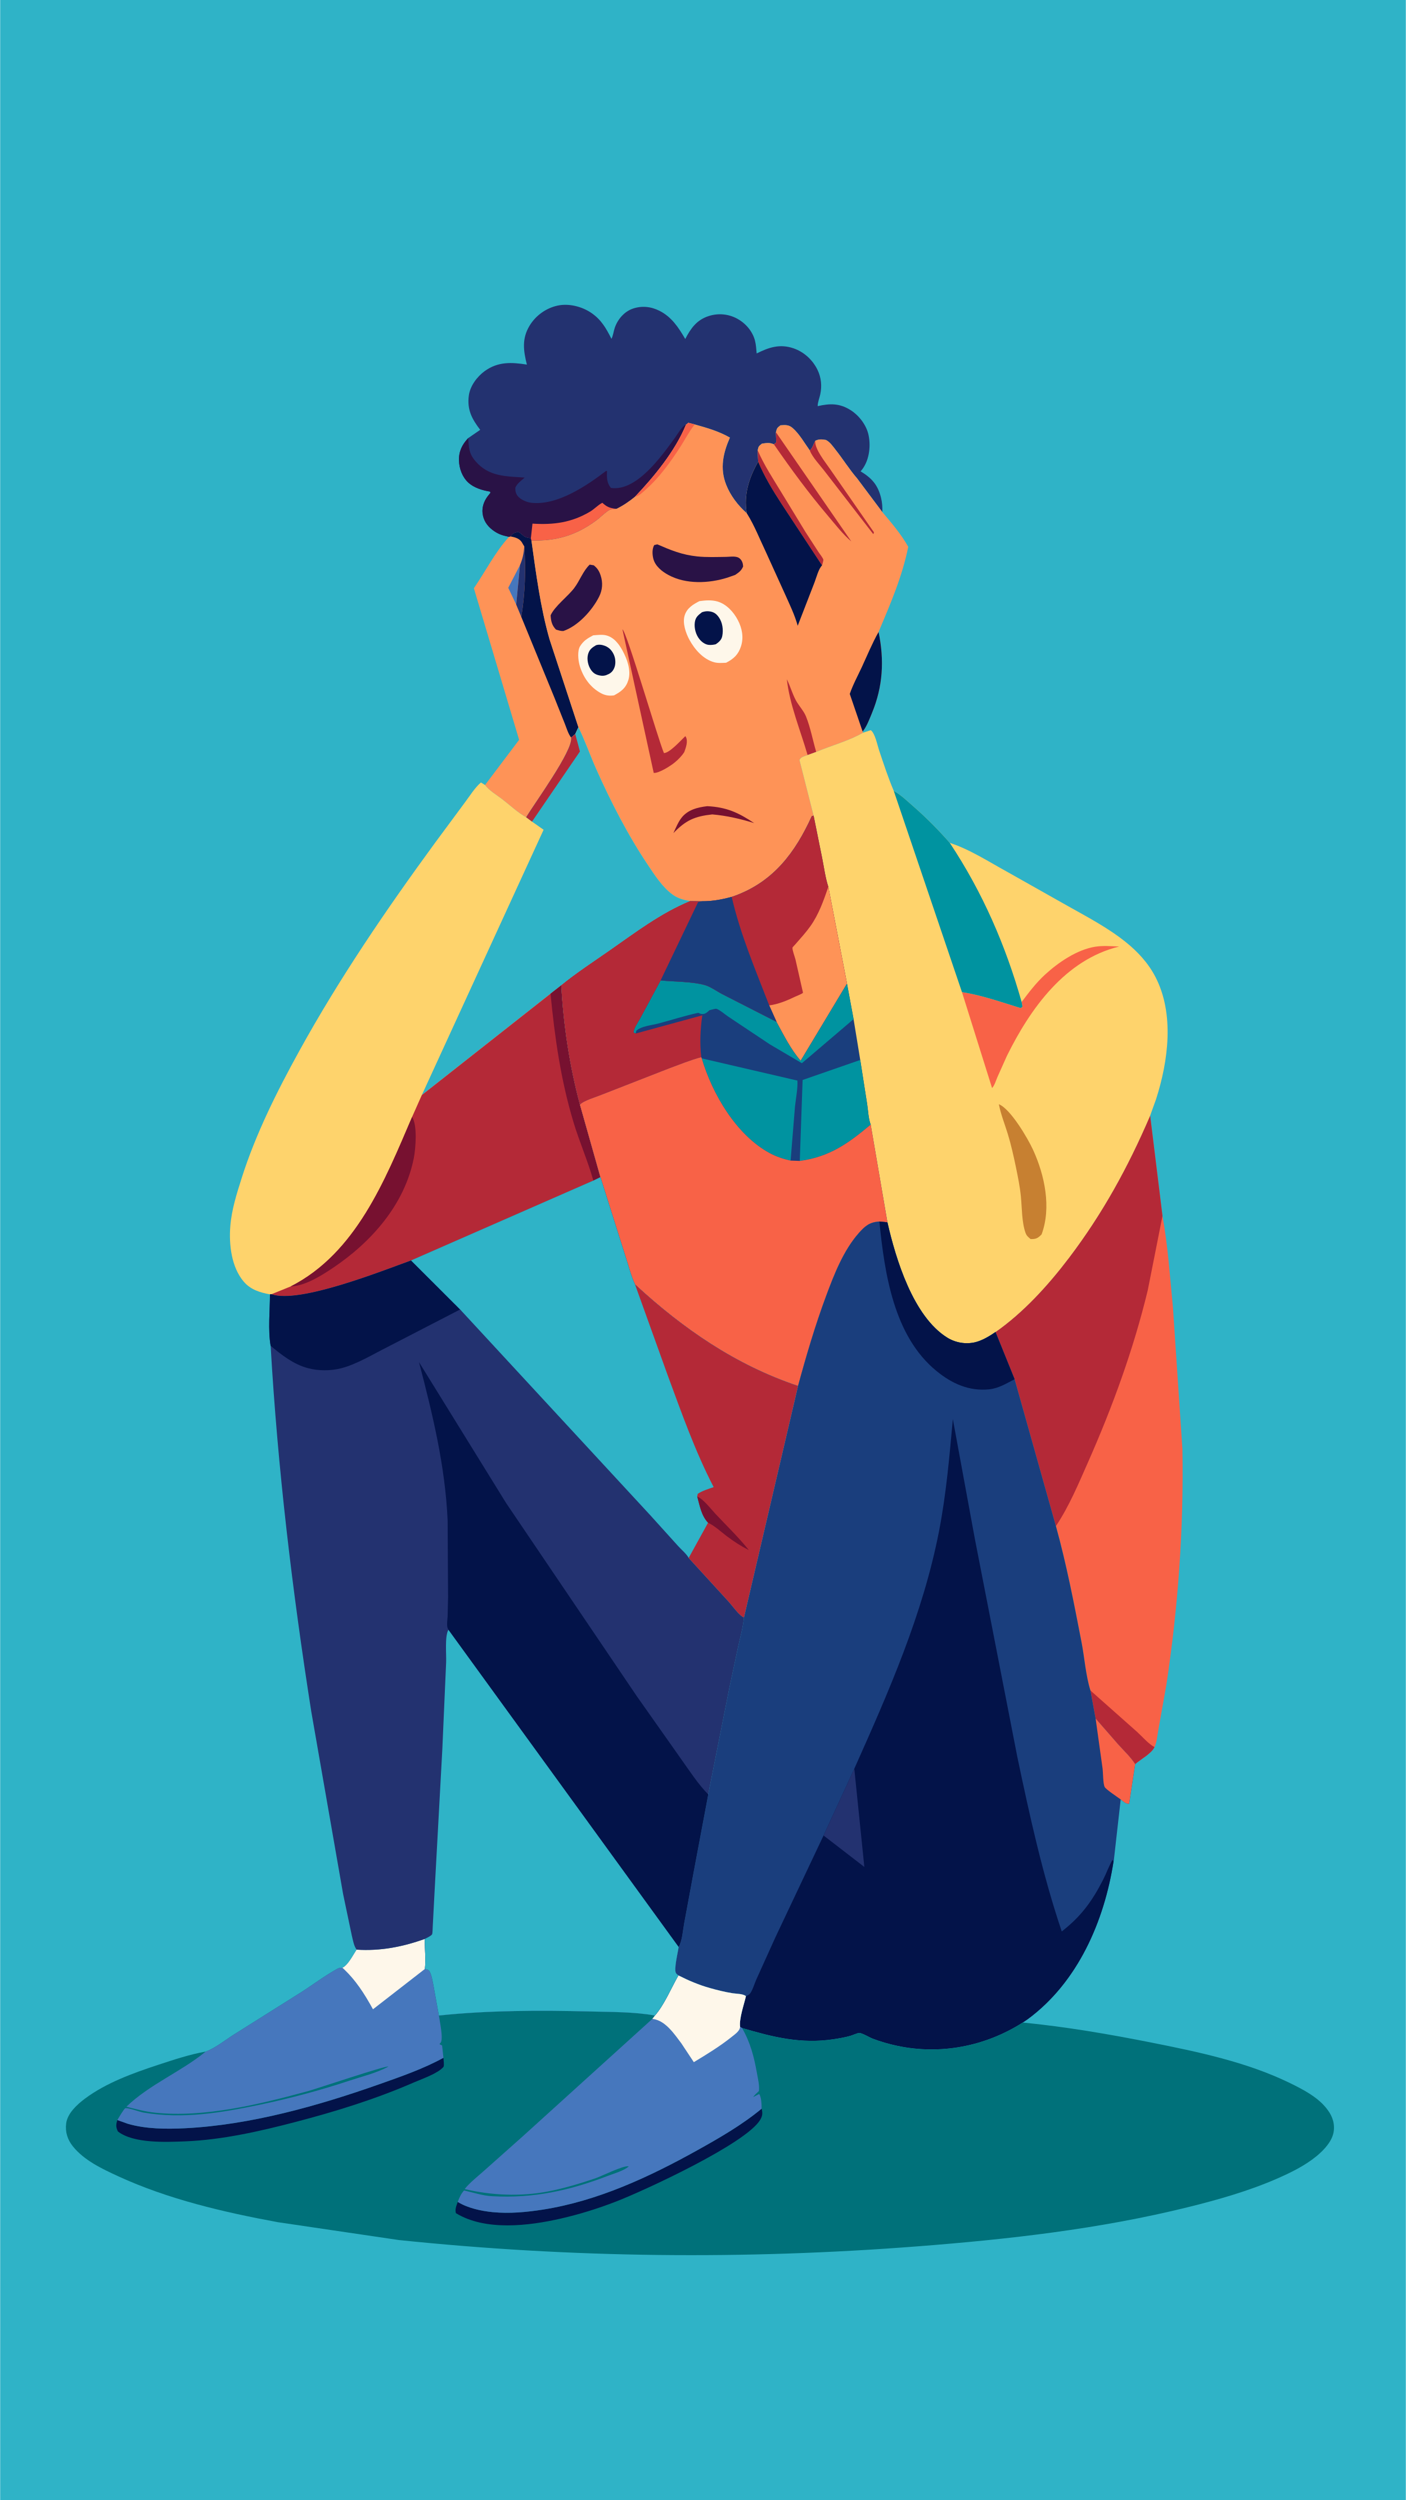
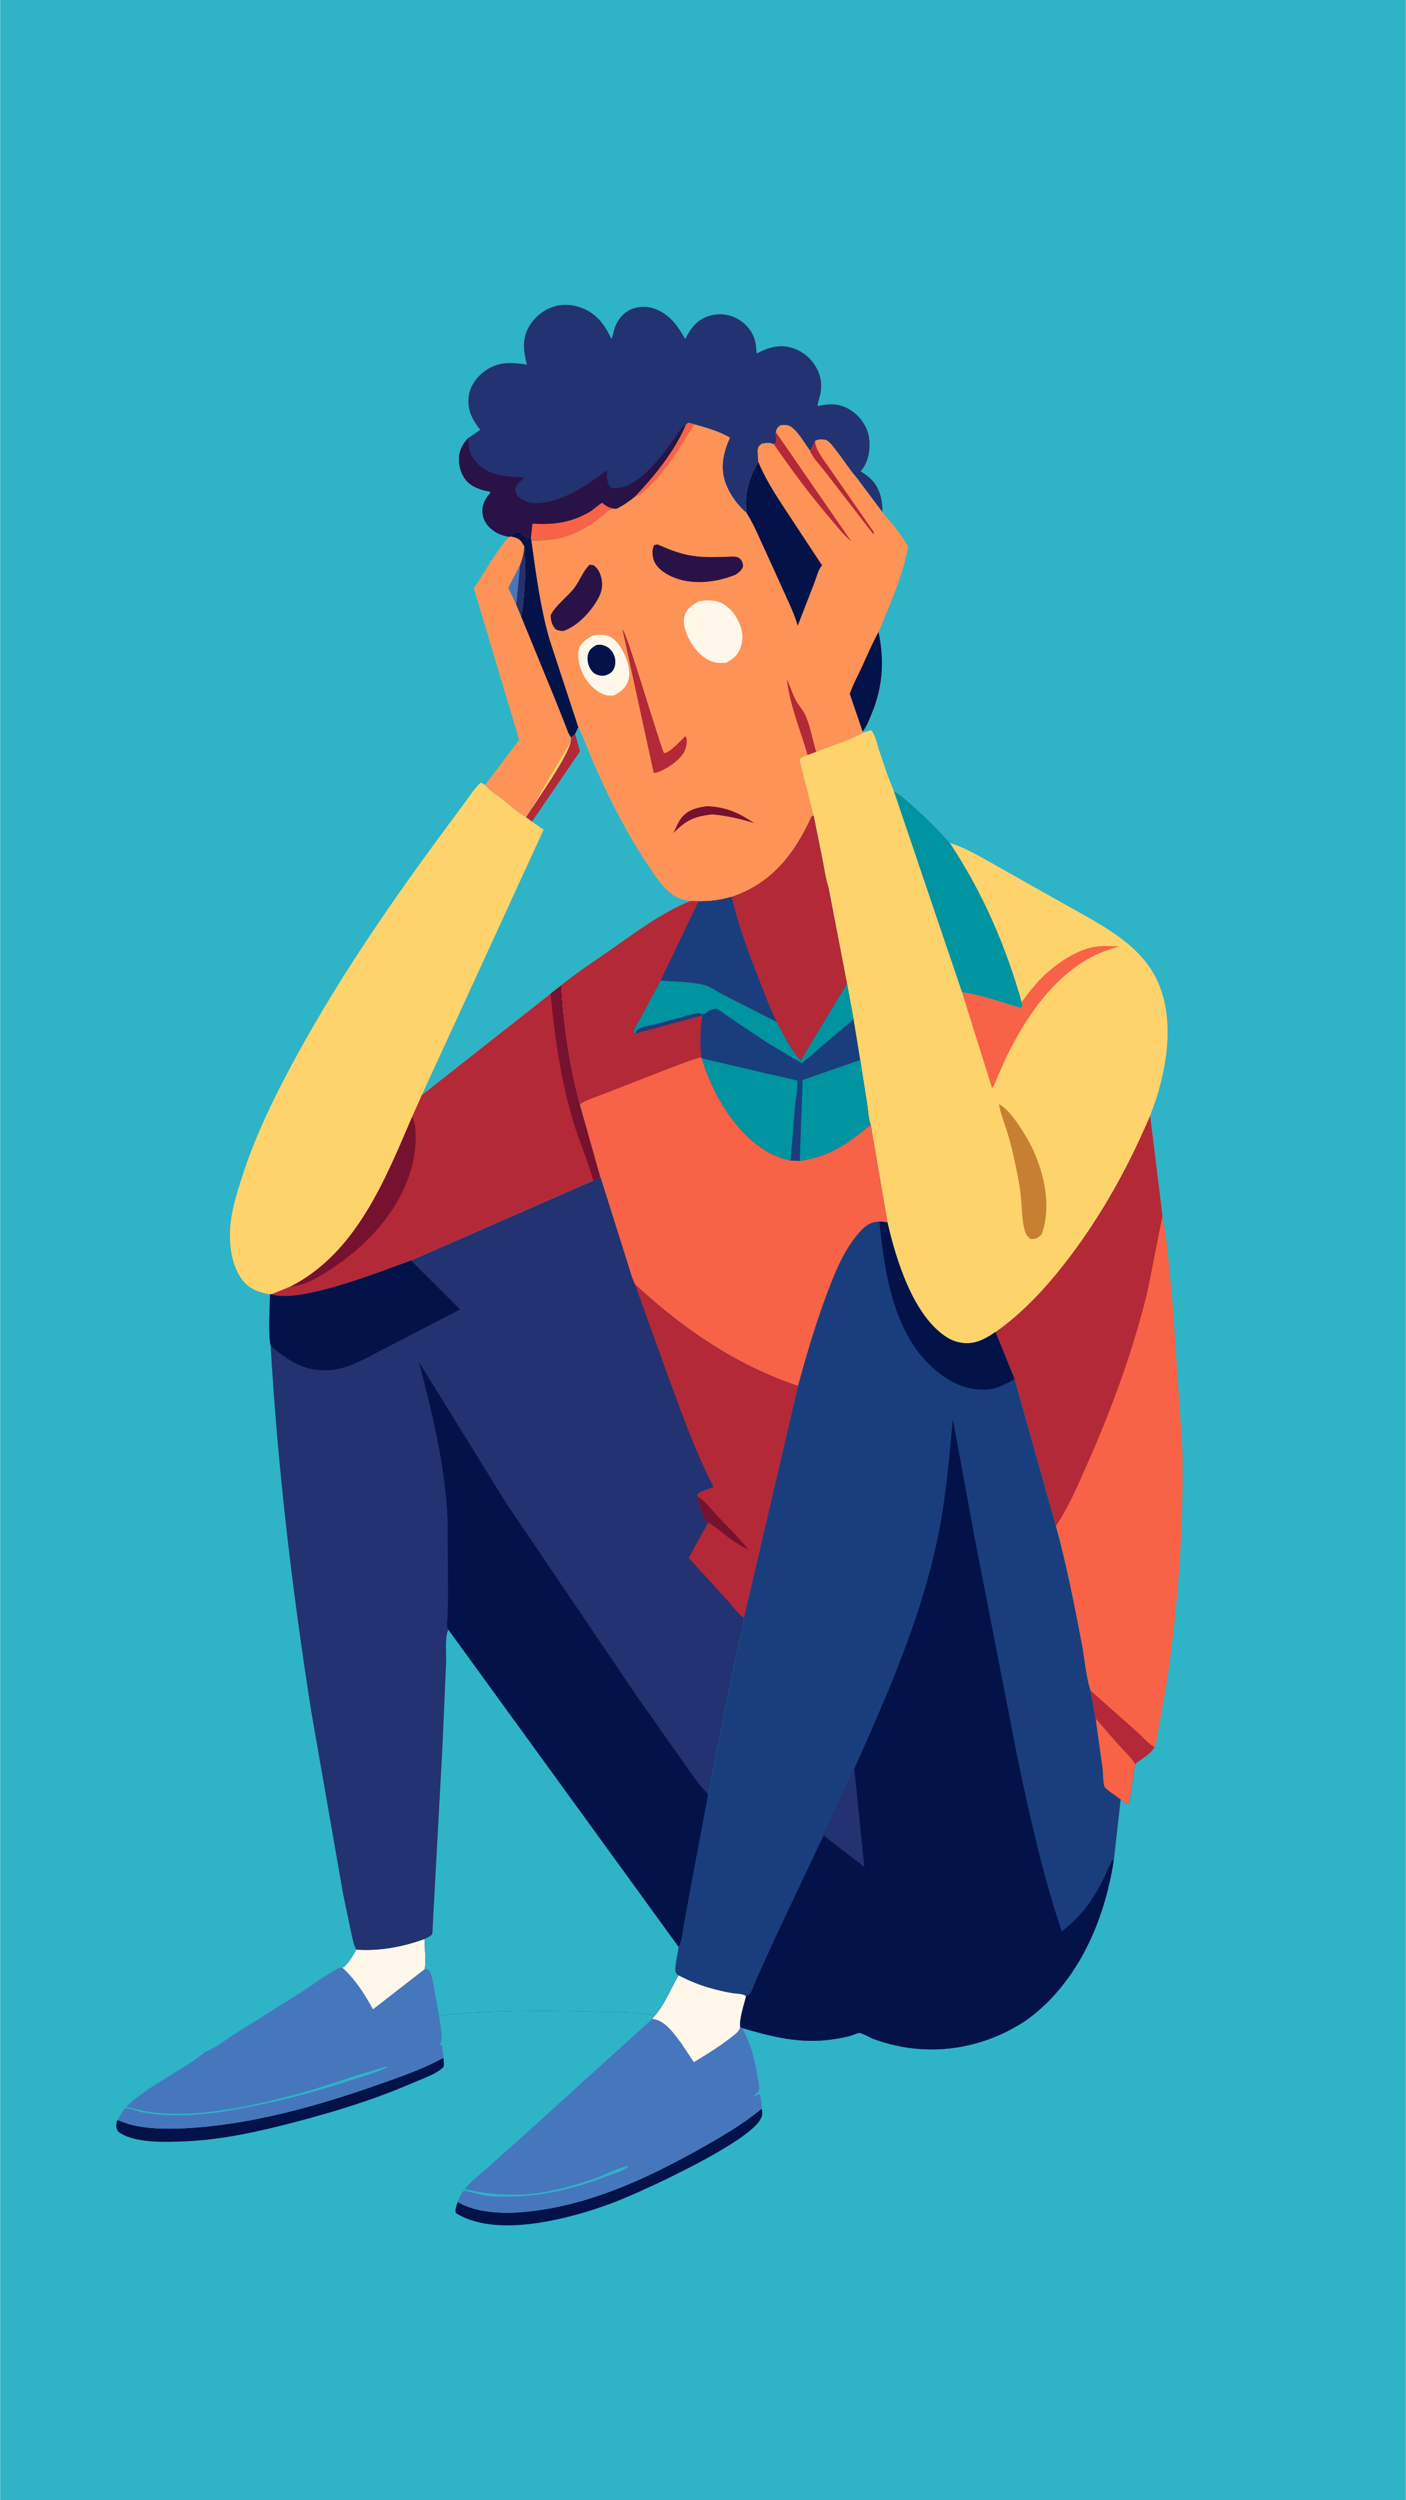
<svg xmlns="http://www.w3.org/2000/svg" version="1.1" style="display: block;" viewBox="0 0 1152 2048" width="1024" height="1820">
  <path transform="translate(0,0)" fill="rgb(47,179,199)" d="M -0 -0 L 1152 0 L 1152 2048 L -0 2048 L -0 -0 z" />
  <path transform="translate(0,0)" fill="rgb(254,147,87)" d="M 418.194 439.369 C 420.809 436.126 420.875 436.832 424.5 435.576 C 426.059 436.526 427.32 437.369 428.629 438.643 C 430.273 440.244 432.761 440.489 434.934 440.905 L 435.403 442.8 C 439.15 469.589 442.779 497.769 450.26 523.779 L 473.896 595.727 L 471.317 601.335 L 467.921 604.162 C 469.673 614.658 438.093 657.624 431.072 669.441 C 424.429 665.845 417.782 659.537 411.768 654.899 C 407.186 651.366 400.832 647.681 397.382 643.033 L 425.306 606.021 L 388.227 481.865 C 397.582 468.201 405.883 451.857 417.032 439.755 L 418.194 439.369 z" />
  <path transform="translate(0,0)" fill="rgb(70,119,189)" d="M 422.927 495.283 L 416.395 481.498 L 426.016 462.885 L 422.927 495.283 z" />
  <path transform="translate(0,0)" fill="rgb(35,50,112)" d="M 429.535 447.489 C 430.89 467.07 430.182 485.963 427.102 505.35 L 422.927 495.283 L 426.016 462.885 C 428.272 457.523 429.13 453.262 429.535 447.489 z" />
  <path transform="translate(0,0)" fill="rgb(3,19,73)" d="M 418.194 439.369 C 420.809 436.126 420.875 436.832 424.5 435.576 C 426.059 436.526 427.32 437.369 428.629 438.643 C 430.273 440.244 432.761 440.489 434.934 440.905 L 435.403 442.8 C 439.15 469.589 442.779 497.769 450.26 523.779 L 473.896 595.727 L 471.317 601.335 L 467.921 604.162 C 465.551 601.196 464.238 596.535 462.82 592.996 L 453.942 570.761 L 427.102 505.35 C 430.182 485.963 430.89 467.07 429.535 447.489 L 429.01 446.749 L 427.489 444.126 C 425.359 440.883 421.722 440.093 418.194 439.369 z" />
  <path transform="translate(0,0)" fill="rgb(35,50,112)" d="M 383.517 358.902 L 393.41 352.096 C 386.624 343.2 382.533 335.665 384.083 324 C 385.12 316.203 390.821 308.547 397.048 304.019 C 407.94 296.099 419.02 296.674 431.664 298.65 C 428.792 287.219 427.431 277.422 433.89 266.746 C 438.883 258.492 447.353 252.394 456.767 250.343 C 465.961 248.341 476.646 251.023 484.364 256.241 C 492.655 261.846 496.59 268.9 500.989 277.558 C 502.358 274.819 502.659 271.63 503.621 268.722 C 505.935 261.724 511.355 255.299 518.416 252.845 C 525.809 250.275 533.401 251.087 540.362 254.608 C 550.379 259.675 555.956 268.309 561.452 277.674 C 566.01 268.945 570.769 262.111 580.63 258.902 C 588.412 256.37 596.801 257.119 603.98 261.012 C 610.889 264.759 616.497 271.203 618.562 278.87 C 619.471 282.245 619.665 286.037 619.985 289.519 C 629.963 284.535 638.895 281.52 650.031 285.273 C 658.784 288.222 665.969 294.875 669.942 303.159 C 672.924 309.38 673.531 316.272 672.102 323 C 671.443 326.104 669.975 329.528 669.974 332.685 C 679.998 330.388 688.004 330.222 697.048 336.001 C 704.094 340.504 710.078 348.399 711.74 356.679 C 713.672 366.294 712.098 378.148 705.383 385.853 L 705.093 386.043 C 714.286 391.601 719.258 397.127 721.894 407.699 C 722.905 411.758 723.089 415.285 722.993 419.468 L 702.252 391.777 C 696.036 384.613 690.691 376.002 684.733 368.498 C 682.369 365.519 680.198 362.129 676.743 360.363 C 673.394 359.864 671.198 359.518 667.996 361.038 C 666.709 363.644 665.75 367.053 663.563 368.996 C 659.343 363.126 654.91 355.28 649.442 350.573 C 646.232 347.81 643.453 348.098 639.5 348.371 C 636.723 350.515 636.59 350.623 635.755 354.02 L 636.015 362.468 L 634.12 363.979 C 630.699 362.339 627.962 362.879 624.338 363.388 C 621.663 365.483 621.52 365.519 620.811 368.822 L 621.217 378.185 C 613.69 391.574 609.303 404.937 611.868 420.406 C 604.596 413.888 598.535 406.093 594.952 396.954 C 589.701 383.562 592.483 371.124 598.054 358.442 C 588.928 353.226 579.315 350.476 569.252 347.686 L 564 346.319 L 562.048 347.869 C 553.311 369.336 536.075 390.26 520.26 406.894 C 515.361 410.837 510.806 414 505.14 416.789 C 503.784 416.992 500.733 417.036 499.632 417.615 C 496.055 419.495 492.234 423.587 488.884 426.079 C 472.034 438.618 456.084 443.264 435.403 442.8 L 434.934 440.905 C 432.761 440.489 430.273 440.244 428.629 438.643 C 427.32 437.369 426.059 436.526 424.5 435.576 C 420.875 436.832 420.809 436.126 418.194 439.369 L 417.032 439.755 L 414.485 439.146 C 410.19 438.194 407.049 436.784 403.5 434.098 C 398.915 430.628 395.943 426.055 395.334 420.265 C 394.699 414.227 397.225 409.06 401.034 404.61 L 401.782 403.746 L 401.5 402.695 C 395.273 401.701 388.298 399.615 383.59 395.248 C 378.691 390.703 376.177 383.735 376.009 377.154 C 375.819 369.696 378.536 364.269 383.517 358.902 z" />
  <path transform="translate(0,0)" fill="rgb(41,18,70)" d="M 383.517 358.902 C 384.259 366.819 383.953 371.206 389.412 377.627 C 400.427 390.583 414.367 390.088 429.849 391.202 C 426.972 393.859 423.794 395.779 422.19 399.5 C 422.132 402.076 422.467 404.115 424.061 406.215 C 426.282 409.141 431.425 411.371 435 411.808 C 456.286 414.414 480.591 397.983 496.741 385.606 L 497.358 386.097 C 497.125 391.284 497.159 395.538 500.5 399.675 C 521.612 402.797 541.993 373.66 552.929 358.721 C 555.128 355.717 558.76 349.084 562.048 347.869 C 553.311 369.336 536.075 390.26 520.26 406.894 C 515.361 410.837 510.806 414 505.14 416.789 C 503.784 416.992 500.733 417.036 499.632 417.615 C 496.055 419.495 492.234 423.587 488.884 426.079 C 472.034 438.618 456.084 443.264 435.403 442.8 L 434.934 440.905 C 432.761 440.489 430.273 440.244 428.629 438.643 C 427.32 437.369 426.059 436.526 424.5 435.576 C 420.875 436.832 420.809 436.126 418.194 439.369 L 417.032 439.755 L 414.485 439.146 C 410.19 438.194 407.049 436.784 403.5 434.098 C 398.915 430.628 395.943 426.055 395.334 420.265 C 394.699 414.227 397.225 409.06 401.034 404.61 L 401.782 403.746 L 401.5 402.695 C 395.273 401.701 388.298 399.615 383.59 395.248 C 378.691 390.703 376.177 383.735 376.009 377.154 C 375.819 369.696 378.536 364.269 383.517 358.902 z" />
  <path transform="translate(0,0)" fill="rgb(248,98,71)" d="M 434.934 440.905 L 436.251 428.917 C 453.575 430.046 468.349 428.07 483.469 419.081 C 487.035 416.961 489.875 413.678 493.5 411.845 C 497.203 415.241 499.597 416.209 504.602 416.736 L 505.14 416.789 C 503.784 416.992 500.733 417.036 499.632 417.615 C 496.055 419.495 492.234 423.587 488.884 426.079 C 472.034 438.618 456.084 443.264 435.403 442.8 L 434.934 440.905 z" />
  <path transform="translate(0,0)" fill="rgb(248,98,71)" d="M 942.456 913.831 L 952.568 996.005 C 957.063 1020.66 958.689 1046.06 961.14 1071 L 968.905 1186.99 C 970.045 1251.76 965.444 1315.91 955.781 1379.95 L 949.192 1416.93 C 948.358 1421.16 947.946 1427.28 946.048 1431.09 C 943.565 1436.4 934.74 1441.07 930.177 1445.03 C 926.422 1439.14 920.807 1433.99 916.138 1428.75 L 897.755 1407.68 L 893.513 1384.73 C 889.675 1372.62 888.686 1358 886.253 1345.41 C 880.1 1313.57 873.824 1281.1 865.165 1249.87 L 831.392 1129.78 L 815.727 1091.1 C 838.692 1075.08 859.103 1052.55 875.941 1030.35 C 903.598 993.892 924.453 955.821 942.456 913.831 z" />
  <path transform="translate(0,0)" fill="rgb(180,41,55)" d="M 893.513 1384.73 L 931.867 1418.75 C 935.904 1422.4 941.257 1428.72 946.048 1431.09 C 943.565 1436.4 934.74 1441.07 930.177 1445.03 C 926.422 1439.14 920.807 1433.99 916.138 1428.75 L 897.755 1407.68 L 893.513 1384.73 z" />
  <path transform="translate(0,0)" fill="rgb(180,41,55)" d="M 942.456 913.831 L 952.568 996.005 L 940.5 1056.88 C 928.86 1105.11 911.643 1152.35 891.578 1197.68 C 883.821 1215.2 876.107 1233.77 865.45 1249.73 L 865.165 1249.87 L 831.392 1129.78 L 815.727 1091.1 C 838.692 1075.08 859.103 1052.55 875.941 1030.35 C 903.598 993.892 924.453 955.821 942.456 913.831 z" />
  <path transform="translate(0,0)" fill="rgb(254,147,87)" d="M 562.048 347.869 L 564 346.319 L 569.252 347.686 C 579.315 350.476 588.928 353.226 598.054 358.442 C 592.483 371.124 589.701 383.562 594.952 396.954 C 598.535 406.093 604.596 413.888 611.868 420.406 C 609.303 404.937 613.69 391.574 621.217 378.185 L 620.811 368.822 C 621.52 365.519 621.663 365.483 624.338 363.388 C 627.962 362.879 630.699 362.339 634.12 363.979 L 636.015 362.468 L 635.755 354.02 C 636.59 350.623 636.723 350.515 639.5 348.371 C 643.453 348.098 646.232 347.81 649.442 350.573 C 654.91 355.28 659.343 363.126 663.563 368.996 C 665.75 367.053 666.709 363.644 667.996 361.038 C 671.198 359.518 673.394 359.864 676.743 360.363 C 680.198 362.129 682.369 365.519 684.733 368.498 C 690.691 376.002 696.036 384.613 702.252 391.777 L 722.993 419.468 C 730.549 428.41 738.464 437.66 744.202 447.901 C 739.263 472.439 729.555 494.688 719.887 517.665 C 724.686 540.713 723.506 562.318 714.415 584.239 C 712.523 588.802 710.604 593.944 707.79 598.014 L 706.823 599.233 L 707.168 600.163 C 695.58 606.933 681.215 610.664 668.78 615.927 L 661.714 618.493 C 659.036 619.559 656.385 619.869 655.056 622.5 L 666.644 668.128 L 665.14 668.549 C 651.716 698.092 634.012 721.813 602.833 733.483 L 599.52 734.66 C 591.584 736.814 583.55 738.326 575.29 738.249 L 565.454 738.116 C 560.737 737.328 555.624 736.003 551.694 733.221 L 551.088 732.785 C 542.845 726.924 536.162 716.515 530.602 708.19 C 514.131 683.534 500.385 656.699 488.33 629.636 C 483.355 618.467 479.302 606.646 473.896 595.727 L 450.26 523.779 C 442.779 497.769 439.15 469.589 435.403 442.8 C 456.084 443.264 472.034 438.618 488.884 426.079 C 492.234 423.587 496.055 419.495 499.632 417.615 C 500.733 417.036 503.784 416.992 505.14 416.789 C 510.806 414 515.361 410.837 520.26 406.894 C 536.075 390.26 553.311 369.336 562.048 347.869 z" />
  <path transform="translate(0,0)" fill="rgb(248,98,71)" d="M 562.048 347.869 L 564 346.319 L 569.252 347.686 L 568.75 348.307 C 564.459 353.696 561.245 360.129 557.495 365.92 C 549.509 378.252 540.34 391.06 529.298 400.823 C 526.646 403.168 523.869 406.231 520.26 406.894 C 536.075 390.26 553.311 369.336 562.048 347.869 z" />
  <path transform="translate(0,0)" fill="rgb(180,41,55)" d="M 663.563 368.996 C 665.75 367.053 666.709 363.644 667.996 361.038 L 667.957 361.739 C 667.919 368.287 676.019 378.274 679.693 383.608 L 714.737 434.071 C 715.707 435.553 716.702 435.971 715.5 437.473 L 676.037 386.445 C 672.389 381.585 665.447 374.398 663.563 368.996 z" />
  <path transform="translate(0,0)" fill="rgb(119,17,48)" d="M 579.523 660.371 C 595.32 661.165 604.923 665.59 617.921 674.215 C 606.447 670.697 595.581 668.168 583.594 667.108 C 569.114 668.694 561.923 671.902 551.738 682.424 C 553.685 678.302 555.621 673.38 558.45 669.808 C 563.665 663.223 571.615 661.296 579.523 660.371 z" />
  <path transform="translate(0,0)" fill="rgb(180,41,55)" d="M 661.714 618.493 C 655.962 598.471 646.923 577.059 644.724 556.408 C 647.474 561.963 649.048 567.825 651.948 573.363 C 654.365 577.977 658.488 582.139 660.401 586.858 C 664.055 595.874 665.997 606.521 668.78 615.927 L 661.714 618.493 z" />
-   <path transform="translate(0,0)" fill="rgb(180,41,55)" d="M 620.811 368.822 C 625.927 380.829 633.27 391.861 640.019 403.006 L 660.12 435.977 L 670.598 452.119 C 671.63 453.736 674.171 456.746 674.659 458.5 C 674.762 458.869 674.207 460.785 674.096 461.233 L 673.569 463.116 L 640.177 412.42 C 632.988 401.389 626.337 390.343 621.217 378.185 L 620.811 368.822 z" />
  <path transform="translate(0,0)" fill="rgb(180,41,55)" d="M 635.755 354.02 L 697.581 443.567 C 690.482 437.497 684.566 429.768 678.529 422.665 C 662.416 403.707 648.262 384.406 634.12 363.979 L 636.015 362.468 L 635.755 354.02 z" />
  <path transform="translate(0,0)" fill="rgb(180,41,55)" d="M 509.971 515.5 C 513.425 517.301 538.837 604.509 543.986 616.888 C 548.685 616.791 557.908 606.42 561.5 603.012 L 561.908 603.543 C 563.936 607.16 561.934 612.575 560.633 616.091 C 558.6 619.273 555.627 622.279 552.691 624.679 C 549.302 627.448 539.775 633.523 535.615 633.116 L 509.971 515.5 z" />
  <path transform="translate(0,0)" fill="rgb(3,19,73)" d="M 719.887 517.665 C 724.686 540.713 723.506 562.318 714.415 584.239 C 712.523 588.802 710.604 593.944 707.79 598.014 L 706.823 599.233 L 696.287 568.418 C 698.901 560.756 702.907 553.501 706.303 546.15 C 710.717 536.595 714.71 526.846 719.887 517.665 z" />
  <path transform="translate(0,0)" fill="rgb(41,18,70)" d="M 483.154 462.5 L 486.5 463.072 C 489.488 465.531 490.865 467.643 492.092 471.326 C 494.072 477.273 493.652 483.226 490.844 488.788 C 485.198 499.972 473.613 512.829 461.5 516.9 C 459.377 516.963 457.518 516.303 455.5 515.704 C 452.184 512.308 451.332 508.6 451.119 504 C 454.618 496.374 465.021 488.816 470.413 481.752 C 474.995 475.75 477.744 467.564 483.154 462.5 z" />
  <path transform="translate(0,0)" fill="rgb(41,18,70)" d="M 536.008 446.5 L 538.532 445.881 C 549.84 450.769 558.765 454.466 571.208 455.779 C 579.057 456.607 587.25 456.252 595.137 456.15 C 598.5 456.106 603.473 455.124 606.136 457.5 C 608.109 459.261 608.745 461.466 608.902 464 C 607.393 467.517 605.471 468.826 602.406 470.912 L 596.079 473.145 C 580.8 477.952 562.159 478.794 547.713 471.021 C 542.379 468.151 536.737 463.689 535.242 457.5 C 534.407 454.043 534.234 449.681 536.008 446.5 z" />
  <path transform="translate(0,0)" fill="rgb(254,247,234)" d="M 486.008 520.424 C 489.352 520.184 493.213 519.629 496.5 520.416 C 502.916 521.954 507.061 527.428 510.071 532.968 C 513.803 539.837 517.237 549.227 514.829 557.039 C 512.793 563.644 508.941 566.442 503.156 569.583 C 499.336 570.182 495.9 569.698 492.479 567.876 C 483.44 563.063 477.475 554.405 474.78 544.655 C 473.657 540.593 472.965 532.996 475.26 529.345 C 478.123 524.79 481.285 522.917 486.008 520.424 z" />
  <path transform="translate(0,0)" fill="rgb(3,19,73)" d="M 488.388 528.5 C 490.798 527.75 493.186 528.133 495.534 529.007 C 499.302 530.41 501.754 533.279 503.202 536.949 C 504.45 540.112 504.571 544.415 503.114 547.5 C 501.569 550.77 499.695 551.862 496.5 553.099 C 495.004 553.525 493.732 553.671 492.188 553.441 C 488.618 552.911 486.189 551.69 484.107 548.586 C 481.811 545.16 480.699 540.166 481.735 536.156 C 482.785 532.091 484.984 530.477 488.388 528.5 z" />
  <path transform="translate(0,0)" fill="rgb(254,247,234)" d="M 573.067 492.416 C 577.866 491.739 583.135 491.324 587.847 492.697 C 595.252 494.854 601.045 501.257 604.537 507.898 C 608.02 514.523 609.517 522.045 607.152 529.376 C 604.949 536.205 601.199 539.646 594.938 542.882 C 591.694 543.042 588.253 543.338 585.088 542.459 C 576.198 539.991 569.278 532.09 564.985 524.287 C 561.93 518.735 558.976 510.335 561.014 504 C 562.93 498.045 567.803 495.114 573.067 492.416 z" />
-   <path transform="translate(0,0)" fill="rgb(3,19,73)" d="M 575.167 501.5 C 577.47 500.727 579.305 500.471 581.697 500.85 C 584.972 501.368 587.011 502.873 588.929 505.559 C 592.014 509.878 592.797 515.872 591.785 521 C 591.152 524.211 589.035 525.963 586.5 527.721 C 584.749 528.188 582.329 528.46 580.5 528.228 C 577.71 527.875 575.035 525.91 573.254 523.78 C 570.183 520.106 568.661 514.657 569.267 509.935 C 569.822 505.624 571.943 503.973 575.167 501.5 z" />
  <path transform="translate(0,0)" fill="rgb(3,19,73)" d="M 621.217 378.185 C 626.337 390.343 632.988 401.389 640.177 412.42 L 673.569 463.116 C 670.747 465.833 668.897 473.131 667.452 476.906 L 653.62 512.574 C 651.118 503.498 646.854 494.855 643.033 486.273 L 626.993 450.984 C 622.298 441.156 618.126 430.46 612.381 421.22 L 611.868 420.406 C 609.303 404.937 613.69 391.574 621.217 378.185 z" />
-   <path transform="translate(0,0)" fill="rgb(254,211,108)" d="M 473.896 595.727 C 479.302 606.646 483.355 618.467 488.33 629.636 C 500.385 656.699 514.131 683.534 530.602 708.19 C 536.162 716.515 542.845 726.924 551.088 732.785 L 551.694 733.221 C 555.624 736.003 560.737 737.328 565.454 738.116 C 541.475 748.027 520.683 763.843 499.508 778.618 C 486.252 787.868 472.372 796.886 459.851 807.099 C 461.615 839.689 466.679 873.335 475.163 904.88 L 491.957 964.259 L 486.146 967.078 L 336.754 1032.5 C 313.874 1040.71 244.988 1068.29 222.309 1060.15 L 221.119 1060.25 C 212.897 1058.77 205.224 1056.42 199.593 1049.81 C 189.528 1038 187.425 1019.56 188.592 1004.59 C 189.652 990.994 193.822 977.921 197.924 965 C 209.386 928.893 226.815 894.108 245.089 860.969 C 277.753 801.732 316.086 745.489 355.992 690.936 L 381.145 656.932 C 385.039 651.754 389.105 645.128 394 640.959 L 397.382 643.033 C 400.832 647.681 407.186 651.366 411.768 654.899 C 417.782 659.537 424.429 665.845 431.072 669.441 C 438.093 657.624 469.673 614.658 467.921 604.162 L 471.317 601.335 L 473.896 595.727 z" />
+   <path transform="translate(0,0)" fill="rgb(254,211,108)" d="M 473.896 595.727 C 479.302 606.646 483.355 618.467 488.33 629.636 C 500.385 656.699 514.131 683.534 530.602 708.19 C 536.162 716.515 542.845 726.924 551.088 732.785 L 551.694 733.221 C 555.624 736.003 560.737 737.328 565.454 738.116 C 541.475 748.027 520.683 763.843 499.508 778.618 C 486.252 787.868 472.372 796.886 459.851 807.099 C 461.615 839.689 466.679 873.335 475.163 904.88 L 491.957 964.259 L 486.146 967.078 L 336.754 1032.5 C 313.874 1040.71 244.988 1068.29 222.309 1060.15 L 221.119 1060.25 C 212.897 1058.77 205.224 1056.42 199.593 1049.81 C 189.528 1038 187.425 1019.56 188.592 1004.59 C 189.652 990.994 193.822 977.921 197.924 965 C 209.386 928.893 226.815 894.108 245.089 860.969 C 277.753 801.732 316.086 745.489 355.992 690.936 L 381.145 656.932 C 385.039 651.754 389.105 645.128 394 640.959 L 397.382 643.033 C 400.832 647.681 407.186 651.366 411.768 654.899 C 417.782 659.537 424.429 665.845 431.072 669.441 L 471.317 601.335 L 473.896 595.727 z" />
  <path transform="translate(0,0)" fill="rgb(47,179,199)" d="M 473.896 595.727 C 479.302 606.646 483.355 618.467 488.33 629.636 C 500.385 656.699 514.131 683.534 530.602 708.19 C 536.162 716.515 542.845 726.924 551.088 732.785 L 551.694 733.221 C 555.624 736.003 560.737 737.328 565.454 738.116 C 541.475 748.027 520.683 763.843 499.508 778.618 C 486.252 787.868 472.372 796.886 459.851 807.099 L 451.031 813.97 L 345.56 897.002 L 445.366 679.685 L 435.862 673.012 L 431.072 669.441 C 438.093 657.624 469.673 614.658 467.921 604.162 L 471.317 601.335 L 473.896 595.727 z" />
  <path transform="translate(0,0)" fill="rgb(180,41,55)" d="M 471.317 601.335 L 475.139 615.561 L 435.862 673.012 L 431.072 669.441 C 438.093 657.624 469.673 614.658 467.921 604.162 L 471.317 601.335 z" />
  <path transform="translate(0,0)" fill="rgb(180,41,55)" d="M 459.851 807.099 C 461.615 839.689 466.679 873.335 475.163 904.88 L 491.957 964.259 L 486.146 967.078 L 336.754 1032.5 C 313.874 1040.71 244.988 1068.29 222.309 1060.15 L 238.074 1053.78 C 291.55 1026.55 315.373 966.861 337.579 914.966 L 345.56 897.002 L 451.031 813.97 L 459.851 807.099 z" />
  <path transform="translate(0,0)" fill="rgb(119,17,48)" d="M 459.851 807.099 C 461.615 839.689 466.679 873.335 475.163 904.88 L 491.957 964.259 L 486.146 967.078 C 481.562 950.77 474.662 935.243 469.785 919 C 459.358 884.274 454.538 849.955 451.031 813.97 L 459.851 807.099 z" />
  <path transform="translate(0,0)" fill="rgb(119,17,48)" d="M 337.579 914.966 C 342.043 921.546 340.538 940.685 339.054 948.317 C 331.607 986.597 304.227 1017.47 272.618 1038.64 C 263.364 1044.84 250.765 1052.74 239.477 1053.68 L 238.601 1053.75 L 238.074 1053.78 C 291.55 1026.55 315.373 966.861 337.579 914.966 z" />
  <path transform="translate(0,0)" fill="rgb(254,211,108)" d="M 707.168 600.163 L 713.5 598.135 C 717.036 600.67 718.834 610.173 720.233 614.352 C 723.96 625.492 727.744 637.017 732.329 647.819 C 738.388 651.293 743.115 655.937 748.33 660.494 C 759.321 670.098 768.61 679.528 778.259 690.447 C 794.409 695.55 810.958 706.338 825.883 714.464 L 874.513 741.876 C 890.883 751.091 907.483 759.717 922.223 771.486 C 932.163 779.422 940.814 788.764 946.712 800.101 C 962.471 830.391 957.368 868.902 947.366 900.213 L 942.456 913.831 C 924.453 955.821 903.598 993.892 875.941 1030.35 C 859.103 1052.55 838.692 1075.08 815.727 1091.1 C 811.075 1094.36 804.768 1098.11 799.209 1099.45 C 791.363 1101.35 782.907 1099.89 776.1 1095.66 C 748.269 1078.33 733.989 1031.37 727.141 1001.25 L 720.535 1000.59 C 712.54 1001.11 708.864 1004.19 703.688 1010.04 C 691.091 1024.27 683.447 1043.94 676.913 1061.52 C 667.933 1085.69 660.638 1110.43 653.877 1135.31 C 602.677 1118.14 559.646 1088.46 520.282 1052.13 C 516.968 1045.17 515.064 1036.8 512.545 1029.43 L 491.957 964.259 L 475.163 904.88 C 466.679 873.335 461.615 839.689 459.851 807.099 C 472.372 796.886 486.252 787.868 499.508 778.618 C 520.683 763.843 541.475 748.027 565.454 738.116 L 575.29 738.249 C 583.55 738.326 591.584 736.814 599.52 734.66 L 602.833 733.483 C 634.012 721.813 651.716 698.092 665.14 668.549 L 666.644 668.128 L 655.056 622.5 C 656.385 619.869 659.036 619.559 661.714 618.493 L 668.78 615.927 C 681.215 610.664 695.58 606.933 707.168 600.163 z" />
  <path transform="translate(0,0)" fill="rgb(199,128,49)" d="M 818.463 904.5 C 828.078 908.388 842.073 932.248 846.5 941.879 C 856.014 962.58 861.63 989.097 853.497 1011.12 L 852.962 1011.67 C 850.072 1014.54 848.499 1015.02 844.5 1014.96 C 842.581 1013.43 841.181 1012.24 840.328 1009.87 C 837.207 1001.22 837.436 989.224 836.513 980.009 C 835.71 971.978 834.099 964.012 832.46 956.113 C 830.568 946.997 828.513 937.73 825.779 928.825 C 823.295 920.733 820.077 912.833 818.463 904.5 z" />
  <path transform="translate(0,0)" fill="rgb(248,98,71)" d="M 837.133 820.78 C 842.922 813.039 849.146 804.921 856.27 798.382 C 867.207 788.344 882.494 777.898 897.344 775.509 C 903.774 774.474 910.598 775.063 917.08 775.341 C 872.868 786.099 844.277 826.045 825.072 864.89 L 817.121 882.661 C 815.97 885.419 814.946 889.078 812.91 891.264 L 788.236 812.689 C 804.37 815.128 820.885 821.022 836.5 825.796 L 837.812 824.5 L 837.133 820.78 z" />
  <path transform="translate(0,0)" fill="rgb(0,147,160)" d="M 732.329 647.819 C 738.388 651.293 743.115 655.937 748.33 660.494 C 759.321 670.098 768.61 679.528 778.259 690.447 C 804.995 730.713 823.986 774.295 837.133 820.78 L 837.812 824.5 L 836.5 825.796 C 820.885 821.022 804.37 815.128 788.236 812.689 L 732.329 647.819 z" />
  <path transform="translate(0,0)" fill="rgb(26,62,125)" d="M 599.52 734.66 L 602.833 733.483 C 634.012 721.813 651.716 698.092 665.14 668.549 L 666.644 668.128 L 673.664 702.912 C 675.211 710.646 676.264 718.979 678.71 726.445 L 693.977 805.588 L 699.406 834.822 L 704.865 868.252 L 710.563 904.638 C 711.32 909.619 711.602 916.597 713.428 921.206 L 727.141 1001.25 L 720.535 1000.59 C 712.54 1001.11 708.864 1004.19 703.688 1010.04 C 691.091 1024.27 683.447 1043.94 676.913 1061.52 C 667.933 1085.69 660.638 1110.43 653.877 1135.31 C 602.677 1118.14 559.646 1088.46 520.282 1052.13 C 516.968 1045.17 515.064 1036.8 512.545 1029.43 L 491.957 964.259 L 475.163 904.88 C 466.679 873.335 461.615 839.689 459.851 807.099 C 472.372 796.886 486.252 787.868 499.508 778.618 C 520.683 763.843 541.475 748.027 565.454 738.116 L 575.29 738.249 C 583.55 738.326 591.584 736.814 599.52 734.66 z" />
  <path transform="translate(0,0)" fill="rgb(0,147,160)" d="M 655.313 950.951 L 657.639 884.648 L 704.865 868.252 L 710.563 904.638 C 711.32 909.619 711.602 916.597 713.428 921.206 C 695.158 936.58 679.691 947.686 655.313 950.951 z" />
  <path transform="translate(0,0)" fill="rgb(0,147,160)" d="M 541.3 803.084 C 552.627 804.281 566.546 803.913 577.324 806.835 C 582.024 808.109 587.352 812.043 591.741 814.319 L 636.339 837.077 C 642.261 847.91 647.889 859.368 656.007 868.745 L 693.977 805.588 L 699.406 834.822 L 657.042 870.914 L 630.701 855.412 L 596.752 832.784 C 594.215 831.11 589.746 827.163 587 826.352 C 586.15 826.101 582.395 827.264 581.295 827.5 L 580.85 827.902 C 579.034 829.52 577.598 830.846 575.013 830.598 C 573.953 830.496 573.063 830.074 572.103 829.644 C 560.95 832.011 550.069 835.605 539.043 838.487 C 534.04 839.795 524.905 840.649 521.328 844.373 L 520.837 846.594 L 519.15 845.85 C 518.91 842.807 523.051 836.906 524.586 834.098 L 541.3 803.084 z" />
  <path transform="translate(0,0)" fill="rgb(0,147,160)" d="M 574.977 866.949 L 653.386 885.139 C 653.731 892.003 652.079 899.753 651.368 906.616 L 647.796 950.678 C 641.739 949.33 636.066 947.493 630.591 944.523 C 603.192 929.659 583.493 895.935 574.977 866.949 z" />
  <path transform="translate(0,0)" fill="rgb(180,41,55)" d="M 565.454 738.116 L 575.29 738.249 L 572 738.993 L 541.3 803.084 L 524.586 834.098 C 523.051 836.906 518.91 842.807 519.15 845.85 L 520.837 846.594 L 575.419 831.688 C 573.803 843.387 573.257 854.215 574.586 865.97 C 565.58 868.315 556.82 872.013 548.072 875.185 L 492.747 896.784 C 488.36 898.622 477.875 901.617 475.163 904.88 C 466.679 873.335 461.615 839.689 459.851 807.099 C 472.372 796.886 486.252 787.868 499.508 778.618 C 520.683 763.843 541.475 748.027 565.454 738.116 z" />
  <path transform="translate(0,0)" fill="rgb(180,41,55)" d="M 599.52 734.66 L 602.833 733.483 C 634.012 721.813 651.716 698.092 665.14 668.549 L 666.644 668.128 L 673.664 702.912 C 675.211 710.646 676.264 718.979 678.71 726.445 L 693.977 805.588 L 656.007 868.745 C 647.889 859.368 642.261 847.91 636.339 837.077 L 591.741 814.319 C 587.352 812.043 582.024 808.109 577.324 806.835 C 566.546 803.913 552.627 804.281 541.3 803.084 L 572 738.993 L 575.29 738.249 C 583.55 738.326 591.584 736.814 599.52 734.66 z" />
-   <path transform="translate(0,0)" fill="rgb(254,147,87)" d="M 678.71 726.445 L 693.977 805.588 L 656.007 868.745 C 647.889 859.368 642.261 847.91 636.339 837.077 L 630.28 823.564 C 637.504 822.647 645.044 819.56 651.515 816.402 C 652.866 815.743 657.08 814.212 657.957 813.212 C 657.957 813.212 657.736 812.187 657.684 811.943 L 651.788 785.964 C 651.23 783.707 649.115 778.311 649.334 776.203 C 649.359 775.958 651.532 773.694 651.786 773.402 C 655.916 768.66 660.244 763.924 663.904 758.809 C 670.921 749.003 674.827 737.734 678.71 726.445 z" />
  <path transform="translate(0,0)" fill="rgb(26,62,125)" d="M 575.29 738.249 C 583.55 738.326 591.584 736.814 599.52 734.66 C 606.578 765.346 618.945 794.294 630.28 823.564 L 636.339 837.077 L 591.741 814.319 C 587.352 812.043 582.024 808.109 577.324 806.835 C 566.546 803.913 552.627 804.281 541.3 803.084 L 572 738.993 L 575.29 738.249 z" />
  <path transform="translate(0,0)" fill="rgb(248,98,71)" d="M 475.163 904.88 C 477.875 901.617 488.36 898.622 492.747 896.784 L 548.072 875.185 C 556.82 872.013 565.58 868.315 574.586 865.97 L 574.977 866.949 C 583.493 895.935 603.192 929.659 630.591 944.523 C 636.066 947.493 641.739 949.33 647.796 950.678 L 655.313 950.951 C 679.691 947.686 695.158 936.58 713.428 921.206 L 727.141 1001.25 L 720.535 1000.59 C 712.54 1001.11 708.864 1004.19 703.688 1010.04 C 691.091 1024.27 683.447 1043.94 676.913 1061.52 C 667.933 1085.69 660.638 1110.43 653.877 1135.31 C 602.677 1118.14 559.646 1088.46 520.282 1052.13 C 516.968 1045.17 515.064 1036.8 512.545 1029.43 L 491.957 964.259 L 475.163 904.88 z" />
  <path transform="translate(0,0)" fill="rgb(26,62,125)" d="M 653.877 1135.31 C 660.638 1110.43 667.933 1085.69 676.913 1061.52 C 683.447 1043.94 691.091 1024.27 703.688 1010.04 C 708.864 1004.19 712.54 1001.11 720.535 1000.59 L 727.141 1001.25 C 733.989 1031.37 748.269 1078.33 776.1 1095.66 C 782.907 1099.89 791.363 1101.35 799.209 1099.45 C 804.768 1098.11 811.075 1094.36 815.727 1091.1 L 831.392 1129.78 L 865.165 1249.87 C 873.824 1281.1 880.1 1313.57 886.253 1345.41 C 888.686 1358 889.675 1372.62 893.513 1384.73 L 897.755 1407.68 L 916.138 1428.75 C 920.807 1433.99 926.422 1439.14 930.177 1445.03 L 925.229 1477.5 C 922.463 1477.77 920.545 1475.57 918.315 1473.99 L 912.611 1524.64 L 912.471 1524.7 C 904.851 1573.89 883.036 1623.92 842 1654.07 L 838.027 1656.72 C 807.419 1676.23 770.625 1683.38 735 1675.75 C 728.329 1674.32 721.507 1672.38 715.133 1669.94 C 712.258 1668.85 706.941 1665.5 704.159 1665.25 C 702.914 1665.14 698.365 1667.16 696.812 1667.61 C 692.304 1668.9 687.541 1669.69 682.907 1670.4 C 656.301 1674.44 633.274 1668.62 607.99 1661.2 L 606.408 1660.35 C 605.499 1653.56 609.642 1641.97 611.189 1635.16 C 609.141 1633.13 603.305 1633.19 600.419 1632.76 C 594.077 1631.79 587.783 1630.19 581.609 1628.46 C 572.537 1625.91 564.255 1622.37 555.85 1618.14 C 555.255 1617.66 554.495 1617.11 554.011 1616.5 C 551.762 1613.63 555.549 1599.12 556.015 1594.83 C 559.008 1589.76 559.444 1581.26 560.526 1575.47 L 568.332 1533.38 L 580.276 1469.84 L 597.836 1381.55 L 605.017 1347.93 C 606.724 1340.25 608.866 1332.74 609.569 1324.87 L 653.877 1135.31 z" />
  <path transform="translate(0,0)" fill="rgb(248,98,71)" d="M 897.755 1407.68 L 916.138 1428.75 C 920.807 1433.99 926.422 1439.14 930.177 1445.03 L 925.229 1477.5 C 922.463 1477.77 920.545 1475.57 918.315 1473.99 C 915.981 1472.18 906.34 1465.94 905.196 1463.79 C 903.838 1461.23 903.891 1452.09 903.508 1448.91 L 897.755 1407.68 z" />
  <path transform="translate(0,0)" fill="rgb(3,19,73)" d="M 720.535 1000.59 L 727.141 1001.25 C 733.989 1031.37 748.269 1078.33 776.1 1095.66 C 782.907 1099.89 791.363 1101.35 799.209 1099.45 C 804.768 1098.11 811.075 1094.36 815.727 1091.1 L 831.392 1129.78 C 824.542 1133.27 818.252 1137.28 810.406 1138.06 C 794.018 1139.67 780.113 1133.41 767.565 1123.21 C 732.181 1094.47 724.839 1042.92 720.535 1000.59 z" />
  <path transform="translate(0,0)" fill="rgb(3,19,73)" d="M 699.994 1448.82 C 728.152 1385.78 756.254 1322.22 769.467 1254.07 C 775.373 1223.61 777.945 1193.25 780.759 1162.42 L 798.797 1260.53 L 833.622 1439.23 C 843.742 1487.4 854.247 1535.42 870.012 1582.11 C 885.801 1569.83 894.839 1557.5 903.928 1539.69 C 906.643 1534.37 908.622 1528.56 911.63 1523.43 L 912.471 1524.7 C 904.851 1573.89 883.036 1623.92 842 1654.07 L 838.027 1656.72 C 807.419 1676.23 770.625 1683.38 735 1675.75 C 728.329 1674.32 721.507 1672.38 715.133 1669.94 C 712.258 1668.85 706.941 1665.5 704.159 1665.25 C 702.914 1665.14 698.365 1667.16 696.812 1667.61 C 692.304 1668.9 687.541 1669.69 682.907 1670.4 C 656.301 1674.44 633.274 1668.62 607.99 1661.2 L 606.408 1660.35 C 605.499 1653.56 609.642 1641.97 611.189 1635.16 C 612.014 1634.69 613.456 1634.12 614.113 1633.5 C 616.196 1631.52 618.327 1624.57 619.62 1621.65 L 635.192 1587.22 L 674.798 1503.51 L 699.994 1448.82 z" />
  <path transform="translate(0,0)" fill="rgb(35,50,112)" d="M 674.798 1503.51 L 699.994 1448.82 L 708.23 1529.29 L 674.798 1503.51 z" />
-   <path transform="translate(0,0)" fill="rgb(0,113,122)" d="M 347.906 1588.27 C 348.004 1596.25 348.831 1604.93 348.093 1612.83 C 349.875 1613.36 351.031 1613.25 351.967 1614.93 C 353.655 1617.98 354.176 1622 354.933 1625.41 L 359.568 1650.99 C 400.473 1646.68 442.588 1646.66 483.641 1647.68 C 500.845 1648.11 519.736 1647.96 536.632 1650.99 C 544.674 1641.51 549.675 1628.9 555.85 1618.14 C 564.255 1622.37 572.537 1625.91 581.609 1628.46 C 587.783 1630.19 594.077 1631.79 600.419 1632.76 C 603.305 1633.19 609.141 1633.13 611.189 1635.16 C 609.642 1641.97 605.499 1653.56 606.408 1660.35 L 607.99 1661.2 C 633.274 1668.62 656.301 1674.44 682.907 1670.4 C 687.541 1669.69 692.304 1668.9 696.812 1667.61 C 698.365 1667.16 702.914 1665.14 704.159 1665.25 C 706.941 1665.5 712.258 1668.85 715.133 1669.94 C 721.507 1672.38 728.329 1674.32 735 1675.75 C 770.625 1683.38 807.419 1676.23 838.027 1656.72 C 873.421 1660.18 909.077 1666.3 943.94 1673.23 C 981.993 1680.8 1022.06 1689.2 1057.12 1706.35 C 1067.46 1711.41 1079 1717.35 1086.45 1726.39 C 1091.02 1731.92 1093.66 1737.68 1093.02 1745 C 1092.28 1753.43 1084.98 1761.14 1078.75 1766.24 C 1069.14 1774.12 1057.23 1779.91 1045.87 1784.84 C 1022.69 1794.89 997.785 1801.96 973.287 1808.01 C 900.726 1825.94 826.474 1834.27 752.101 1840.04 C 610.2 1851.06 468.144 1849.61 326.552 1834.87 L 227.628 1820.28 C 183.19 1812.09 137.738 1801.54 96.548 1782.57 C 83.417 1776.52 68.751 1769.62 59.532 1758.08 C 55.15 1752.59 53.183 1746.31 54.103 1739.29 C 55.189 1731.01 63.181 1723.77 69.479 1719.07 C 86.879 1706.08 108.821 1698.19 129.213 1691.47 C 141.959 1687.27 155.255 1682.86 168.481 1680.49 C 175.859 1677.89 184.522 1671.02 191.184 1666.78 L 246.623 1631.91 C 256.486 1625.6 266.168 1618.25 276.404 1612.64 C 277.758 1611.89 278.953 1611.74 280.487 1611.84 C 285.016 1609.93 289.383 1601.16 292.139 1597.03 C 311.538 1598.27 329.715 1594.79 347.906 1588.27 z" />
  <path transform="translate(0,0)" fill="rgb(3,19,73)" d="M 624.049 1727.3 C 624.974 1730.81 624.805 1733.19 622.884 1736.4 C 611.22 1755.95 528.147 1794.27 504.96 1803.27 C 490.134 1809.03 474.854 1813.8 459.348 1817.33 C 433.063 1823.33 397.683 1827.63 373.5 1812.88 C 372.561 1809.61 373.945 1806.77 375.003 1803.66 C 383.035 1808.7 394.285 1811.13 403.682 1812.04 C 417.477 1813.37 431.141 1812.09 444.77 1809.96 C 489.562 1802.97 531.937 1783.28 571.265 1761.39 C 589.392 1751.3 608.07 1740.55 624.049 1727.3 z" />
  <path transform="translate(0,0)" fill="rgb(3,19,73)" d="M 96.045 1736.62 L 104.525 1739.64 C 119.346 1744 136.282 1744.07 151.575 1743.31 C 205.006 1740.66 260.642 1724.95 310.846 1707.22 C 328.49 1700.99 346.852 1694.64 363.279 1685.62 C 363.346 1687.06 364.045 1692.25 363.261 1693.13 C 358.432 1698.59 346.149 1702.71 339.233 1705.72 C 307.704 1719.44 275.228 1729.5 242 1738.19 C 212.787 1745.82 181.719 1752.89 151.472 1754.06 C 135.953 1754.66 109.368 1755.92 96.5 1745.96 C 94.798 1742.58 94.834 1740.28 96.045 1736.62 z" />
  <path transform="translate(0,0)" fill="rgb(70,119,189)" d="M 347.906 1588.27 C 348.004 1596.25 348.831 1604.93 348.093 1612.83 C 349.875 1613.36 351.031 1613.25 351.967 1614.93 C 353.655 1617.98 354.176 1622 354.933 1625.41 L 359.568 1650.99 C 360.174 1655.51 363.361 1669.96 361.022 1673.19 L 359.997 1674.44 L 362.178 1675.54 L 363.279 1685.62 C 346.852 1694.64 328.49 1700.99 310.846 1707.22 C 260.642 1724.95 205.006 1740.66 151.575 1743.31 C 136.282 1744.07 119.346 1744 104.525 1739.64 L 96.045 1736.62 C 96.799 1735.25 101.612 1727.08 102.58 1726.93 C 105.445 1726.5 114.06 1729.91 117.5 1730.49 C 149.578 1735.91 180.994 1730.71 212.5 1724.12 C 237.553 1718.87 261.874 1712.41 286.181 1704.36 C 296.548 1700.93 308.656 1698.06 318.197 1692.76 C 316.034 1691.84 259.118 1711.04 252.34 1712.89 C 213.344 1723.52 167.278 1734.9 126.682 1730.53 C 118.829 1729.68 111.08 1727.62 103.445 1725.66 C 122.656 1707.21 148.13 1697.16 168.481 1680.49 C 175.859 1677.89 184.522 1671.02 191.184 1666.78 L 246.623 1631.91 C 256.486 1625.6 266.168 1618.25 276.404 1612.64 C 277.758 1611.89 278.953 1611.74 280.487 1611.84 C 285.016 1609.93 289.383 1601.16 292.139 1597.03 C 311.538 1598.27 329.715 1594.79 347.906 1588.27 z" />
  <path transform="translate(0,0)" fill="rgb(254,247,234)" d="M 347.906 1588.27 C 348.004 1596.25 348.831 1604.93 348.093 1612.83 L 305.534 1645.87 C 298.456 1633.04 291.365 1621.8 280.487 1611.84 C 285.016 1609.93 289.383 1601.16 292.139 1597.03 C 311.538 1598.27 329.715 1594.79 347.906 1588.27 z" />
  <path transform="translate(0,0)" fill="rgb(70,119,189)" d="M 555.85 1618.14 C 564.255 1622.37 572.537 1625.91 581.609 1628.46 C 587.783 1630.19 594.077 1631.79 600.419 1632.76 C 603.305 1633.19 609.141 1633.13 611.189 1635.16 C 609.642 1641.97 605.499 1653.56 606.408 1660.35 L 607.99 1661.2 C 614.869 1673.22 617.823 1684.73 620.22 1698.26 C 621.049 1702.94 622.38 1708.12 621.827 1712.86 C 620.246 1714.4 618.262 1715.98 617.078 1717.83 L 622 1715.28 C 623.869 1717.48 624.044 1724.28 624.049 1727.3 C 608.07 1740.55 589.392 1751.3 571.265 1761.39 C 531.937 1783.28 489.562 1802.97 444.77 1809.96 C 431.141 1812.09 417.477 1813.37 403.682 1812.04 C 394.285 1811.13 383.035 1808.7 375.003 1803.66 C 376.378 1800.09 377.567 1797.18 380.146 1794.3 C 387.88 1795.99 395.15 1798.54 403.17 1798.99 C 437.122 1800.89 466.517 1794.4 498 1782.33 C 503.206 1780.33 510.966 1778.25 515.167 1774.56 C 511.211 1773.41 492.581 1782.72 487.824 1784.33 C 475.017 1788.68 461.927 1792.6 448.63 1795.14 C 426.465 1799.37 402.486 1798.36 380.657 1793.11 C 385.259 1787.46 391.738 1782.49 397.185 1777.59 L 428.34 1749.87 L 534.487 1653.73 L 536.632 1650.99 C 544.674 1641.51 549.675 1628.9 555.85 1618.14 z" />
  <path transform="translate(0,0)" fill="rgb(254,247,234)" d="M 555.85 1618.14 C 564.255 1622.37 572.537 1625.91 581.609 1628.46 C 587.783 1630.19 594.077 1631.79 600.419 1632.76 C 603.305 1633.19 609.141 1633.13 611.189 1635.16 C 609.642 1641.97 605.499 1653.56 606.408 1660.35 L 606.191 1661.31 C 605.382 1664.2 601.963 1666.53 599.699 1668.34 C 589.902 1676.2 579.209 1682.71 568.477 1689.19 L 558.223 1673.72 C 552.325 1665.91 545.187 1655.16 534.966 1653.79 L 534.487 1653.73 L 536.632 1650.99 C 544.674 1641.51 549.675 1628.9 555.85 1618.14 z" />
  <path transform="translate(0,0)" fill="rgb(35,50,112)" d="M 486.146 967.078 L 491.957 964.259 L 512.545 1029.43 C 515.064 1036.8 516.968 1045.17 520.282 1052.13 C 559.646 1088.46 602.677 1118.14 653.877 1135.31 L 609.569 1324.87 C 608.866 1332.74 606.724 1340.25 605.017 1347.93 L 597.836 1381.55 L 580.276 1469.84 L 568.332 1533.38 L 560.526 1575.47 C 559.444 1581.26 559.008 1589.76 556.015 1594.83 C 555.549 1599.12 551.762 1613.63 554.011 1616.5 C 554.495 1617.11 555.255 1617.66 555.85 1618.14 C 549.675 1628.9 544.674 1641.51 536.632 1650.99 C 519.736 1647.96 500.845 1648.11 483.641 1647.68 C 442.588 1646.66 400.473 1646.68 359.568 1650.99 L 354.933 1625.41 C 354.176 1622 353.655 1617.98 351.967 1614.93 C 351.031 1613.25 349.875 1613.36 348.093 1612.83 C 348.831 1604.93 348.004 1596.25 347.906 1588.27 C 329.715 1594.79 311.538 1598.27 292.139 1597.03 C 289.828 1594.06 289.068 1588.97 288.155 1585.34 L 281.063 1551.54 L 254.961 1402 C 239.338 1302.46 227.456 1203 221.656 1102.4 C 219.424 1089.51 221.078 1073.5 221.119 1060.25 L 222.309 1060.15 C 244.988 1068.29 313.874 1040.71 336.754 1032.5 L 486.146 967.078 z" />
  <path transform="translate(0,0)" fill="rgb(3,19,73)" d="M 336.754 1032.5 L 376.959 1072.64 L 316.957 1103.63 C 305.142 1109.54 292.281 1117.47 279.5 1120.78 C 270.827 1123.03 260.642 1123.01 252.003 1120.65 C 240.359 1117.48 230.765 1109.99 221.656 1102.4 C 219.424 1089.51 221.078 1073.5 221.119 1060.25 L 222.309 1060.15 C 244.988 1068.29 313.874 1040.71 336.754 1032.5 z" />
  <path transform="translate(0,0)" fill="rgb(3,19,73)" d="M 367.346 1335.02 C 367.048 1334.43 366.724 1333.77 366.566 1333.13 C 365.913 1330.49 366.571 1326.72 366.7 1323.99 L 367.074 1308.49 L 366.71 1245.42 C 364.741 1200.89 354.432 1158.65 343.251 1115.76 L 414.682 1231.26 L 521.679 1389.31 L 558 1440.8 C 564.983 1450.55 571.817 1461.29 580.276 1469.84 L 568.332 1533.38 L 560.526 1575.47 C 559.444 1581.26 559.008 1589.76 556.015 1594.83 L 367.346 1335.02 z" />
  <path transform="translate(0,0)" fill="rgb(47,179,199)" d="M 347.906 1588.27 C 349.25 1587.66 353.207 1585.73 353.944 1584.5 C 354.433 1583.68 354.42 1579.18 354.517 1577.98 L 356.014 1549.47 L 362.348 1433.26 L 365.487 1361.67 C 365.759 1355.17 364.262 1340.3 367.346 1335.02 L 556.015 1594.83 C 555.549 1599.12 551.762 1613.63 554.011 1616.5 C 554.495 1617.11 555.255 1617.66 555.85 1618.14 C 549.675 1628.9 544.674 1641.51 536.632 1650.99 C 519.736 1647.96 500.845 1648.11 483.641 1647.68 C 442.588 1646.66 400.473 1646.68 359.568 1650.99 L 354.933 1625.41 C 354.176 1622 353.655 1617.98 351.967 1614.93 C 351.031 1613.25 349.875 1613.36 348.093 1612.83 C 348.831 1604.93 348.004 1596.25 347.906 1588.27 z" />
-   <path transform="translate(0,0)" fill="rgb(47,179,199)" d="M 486.146 967.078 L 491.957 964.259 L 512.545 1029.43 C 515.064 1036.8 516.968 1045.17 520.282 1052.13 C 559.646 1088.46 602.677 1118.14 653.877 1135.31 L 609.569 1324.87 C 606.247 1324.01 600.094 1315.48 597.446 1312.48 L 564.253 1276.17 C 562.718 1273.1 558.116 1269.19 555.739 1266.56 L 532.992 1241.39 L 376.959 1072.64 L 336.754 1032.5 L 486.146 967.078 z" />
  <path transform="translate(0,0)" fill="rgb(180,41,55)" d="M 520.282 1052.13 C 559.646 1088.46 602.677 1118.14 653.877 1135.31 L 609.569 1324.87 C 606.247 1324.01 600.094 1315.48 597.446 1312.48 L 564.253 1276.17 L 580.159 1247.32 C 574.615 1241.54 573.329 1233.32 571.259 1225.84 L 571.679 1223.68 C 575.515 1221.04 580.37 1219.71 584.733 1218.14 C 569.376 1188.49 558.578 1157.63 547.021 1126.42 L 520.282 1052.13 z" />
  <path transform="translate(0,0)" fill="rgb(119,17,48)" d="M 571.259 1225.84 C 576.596 1228.21 582.225 1235.82 586.33 1240.18 C 595.394 1249.82 605.362 1259.42 613.585 1269.76 C 607.124 1266.48 600.769 1262.4 595.025 1257.98 C 590.301 1254.35 585.56 1249.89 580.159 1247.32 C 574.615 1241.54 573.329 1233.32 571.259 1225.84 z" />
</svg>